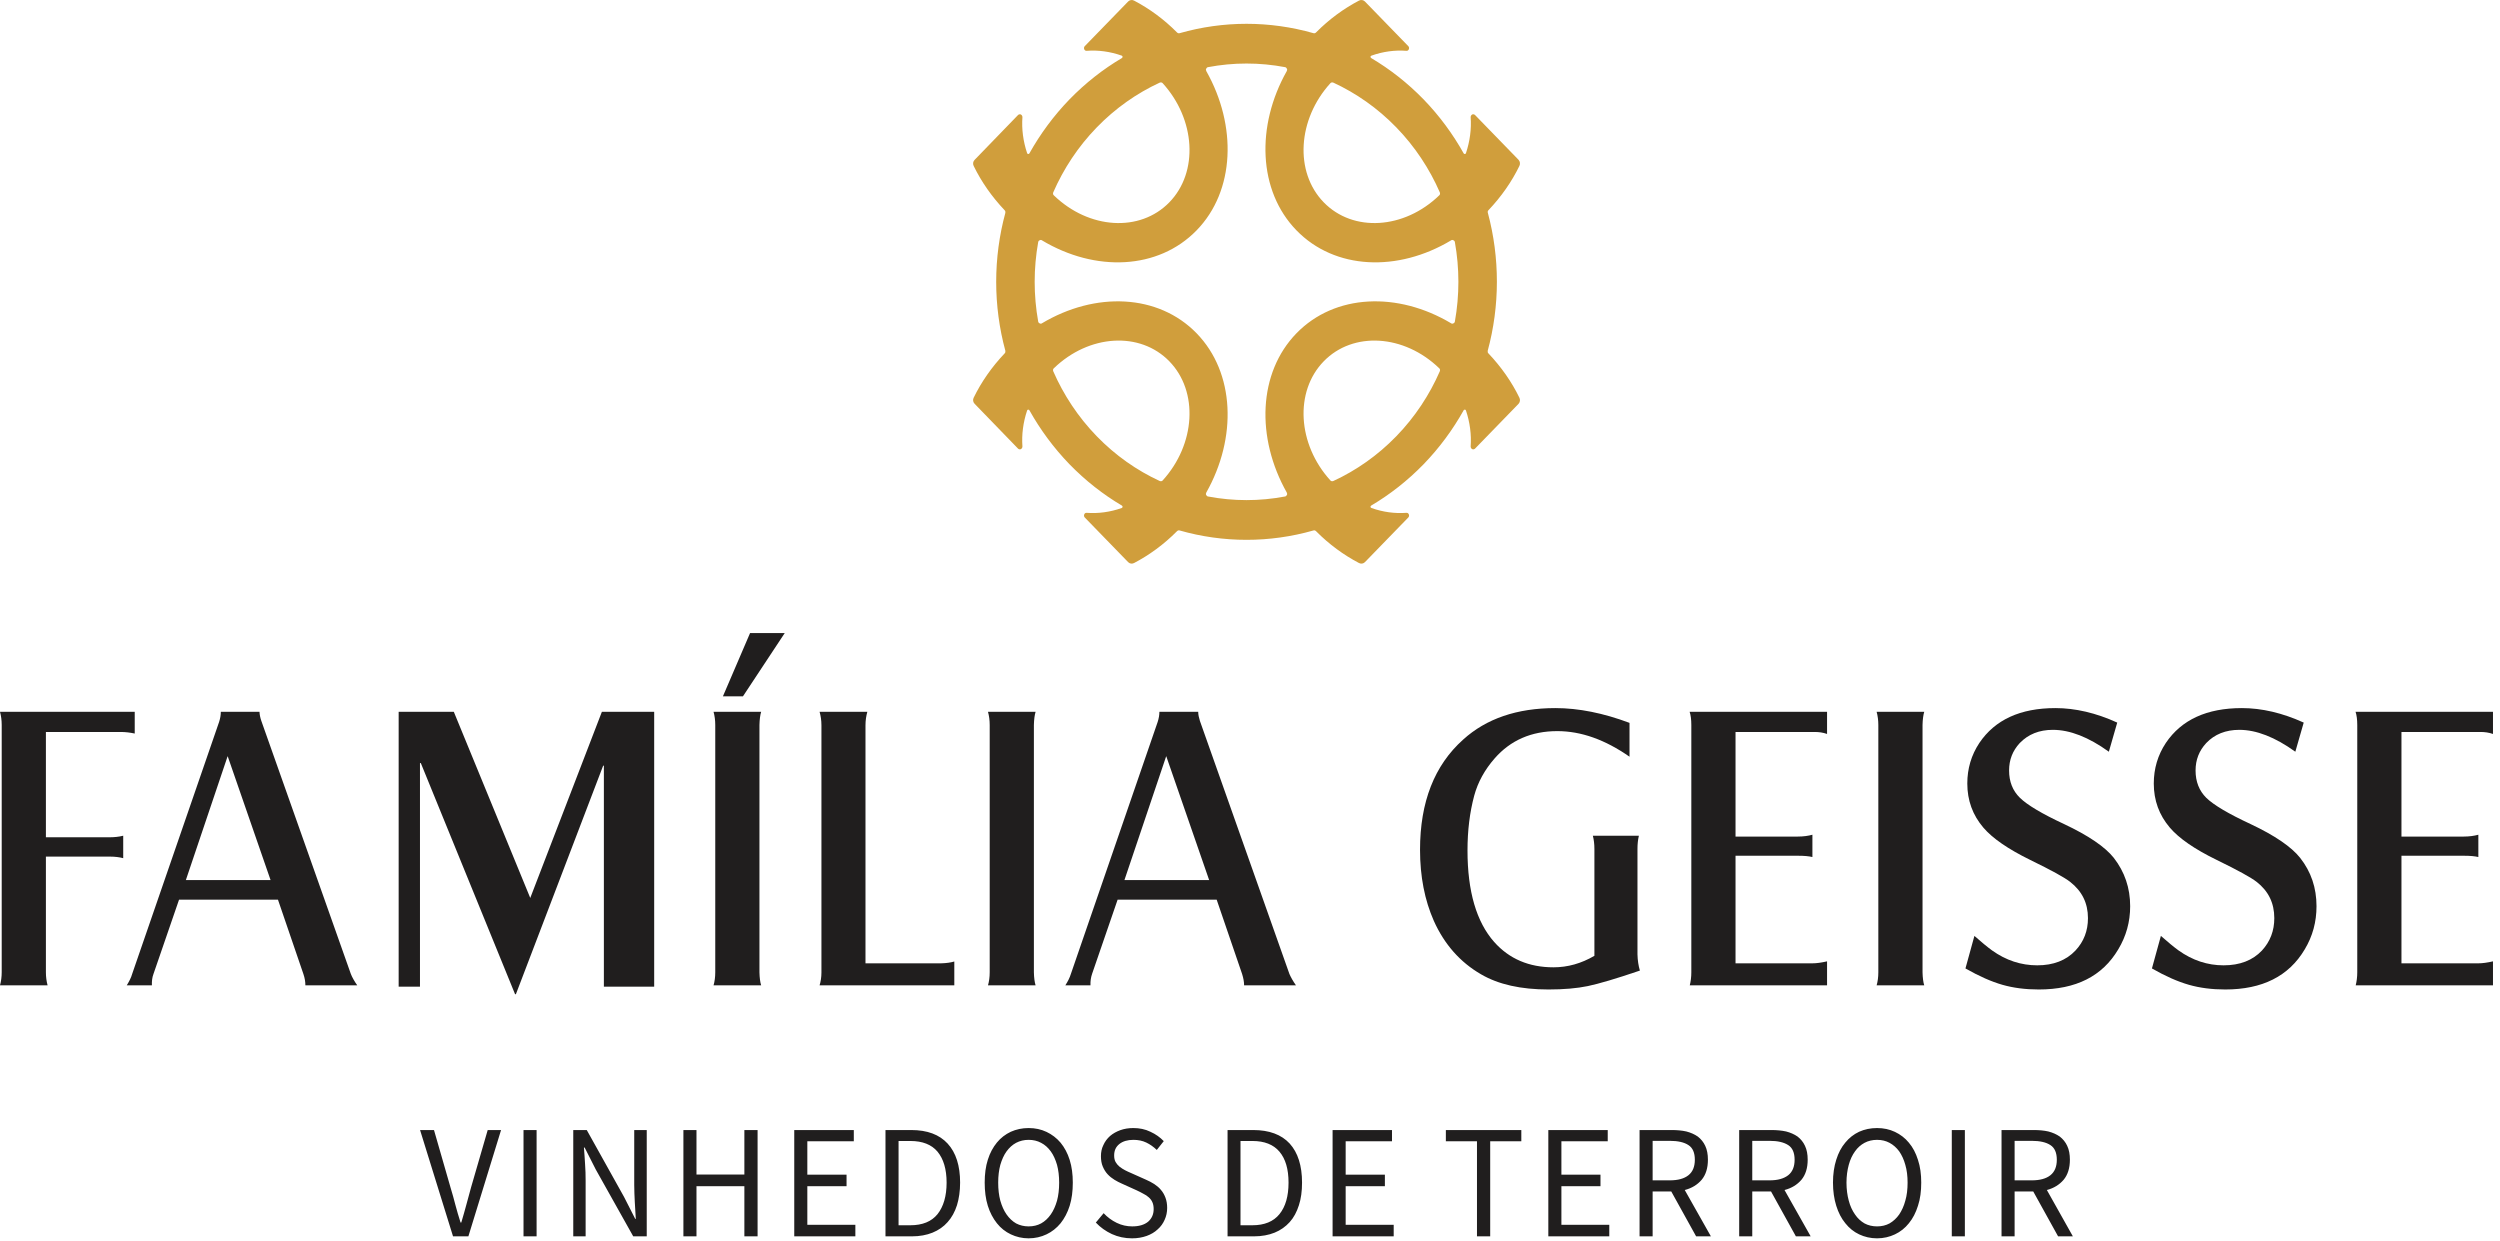
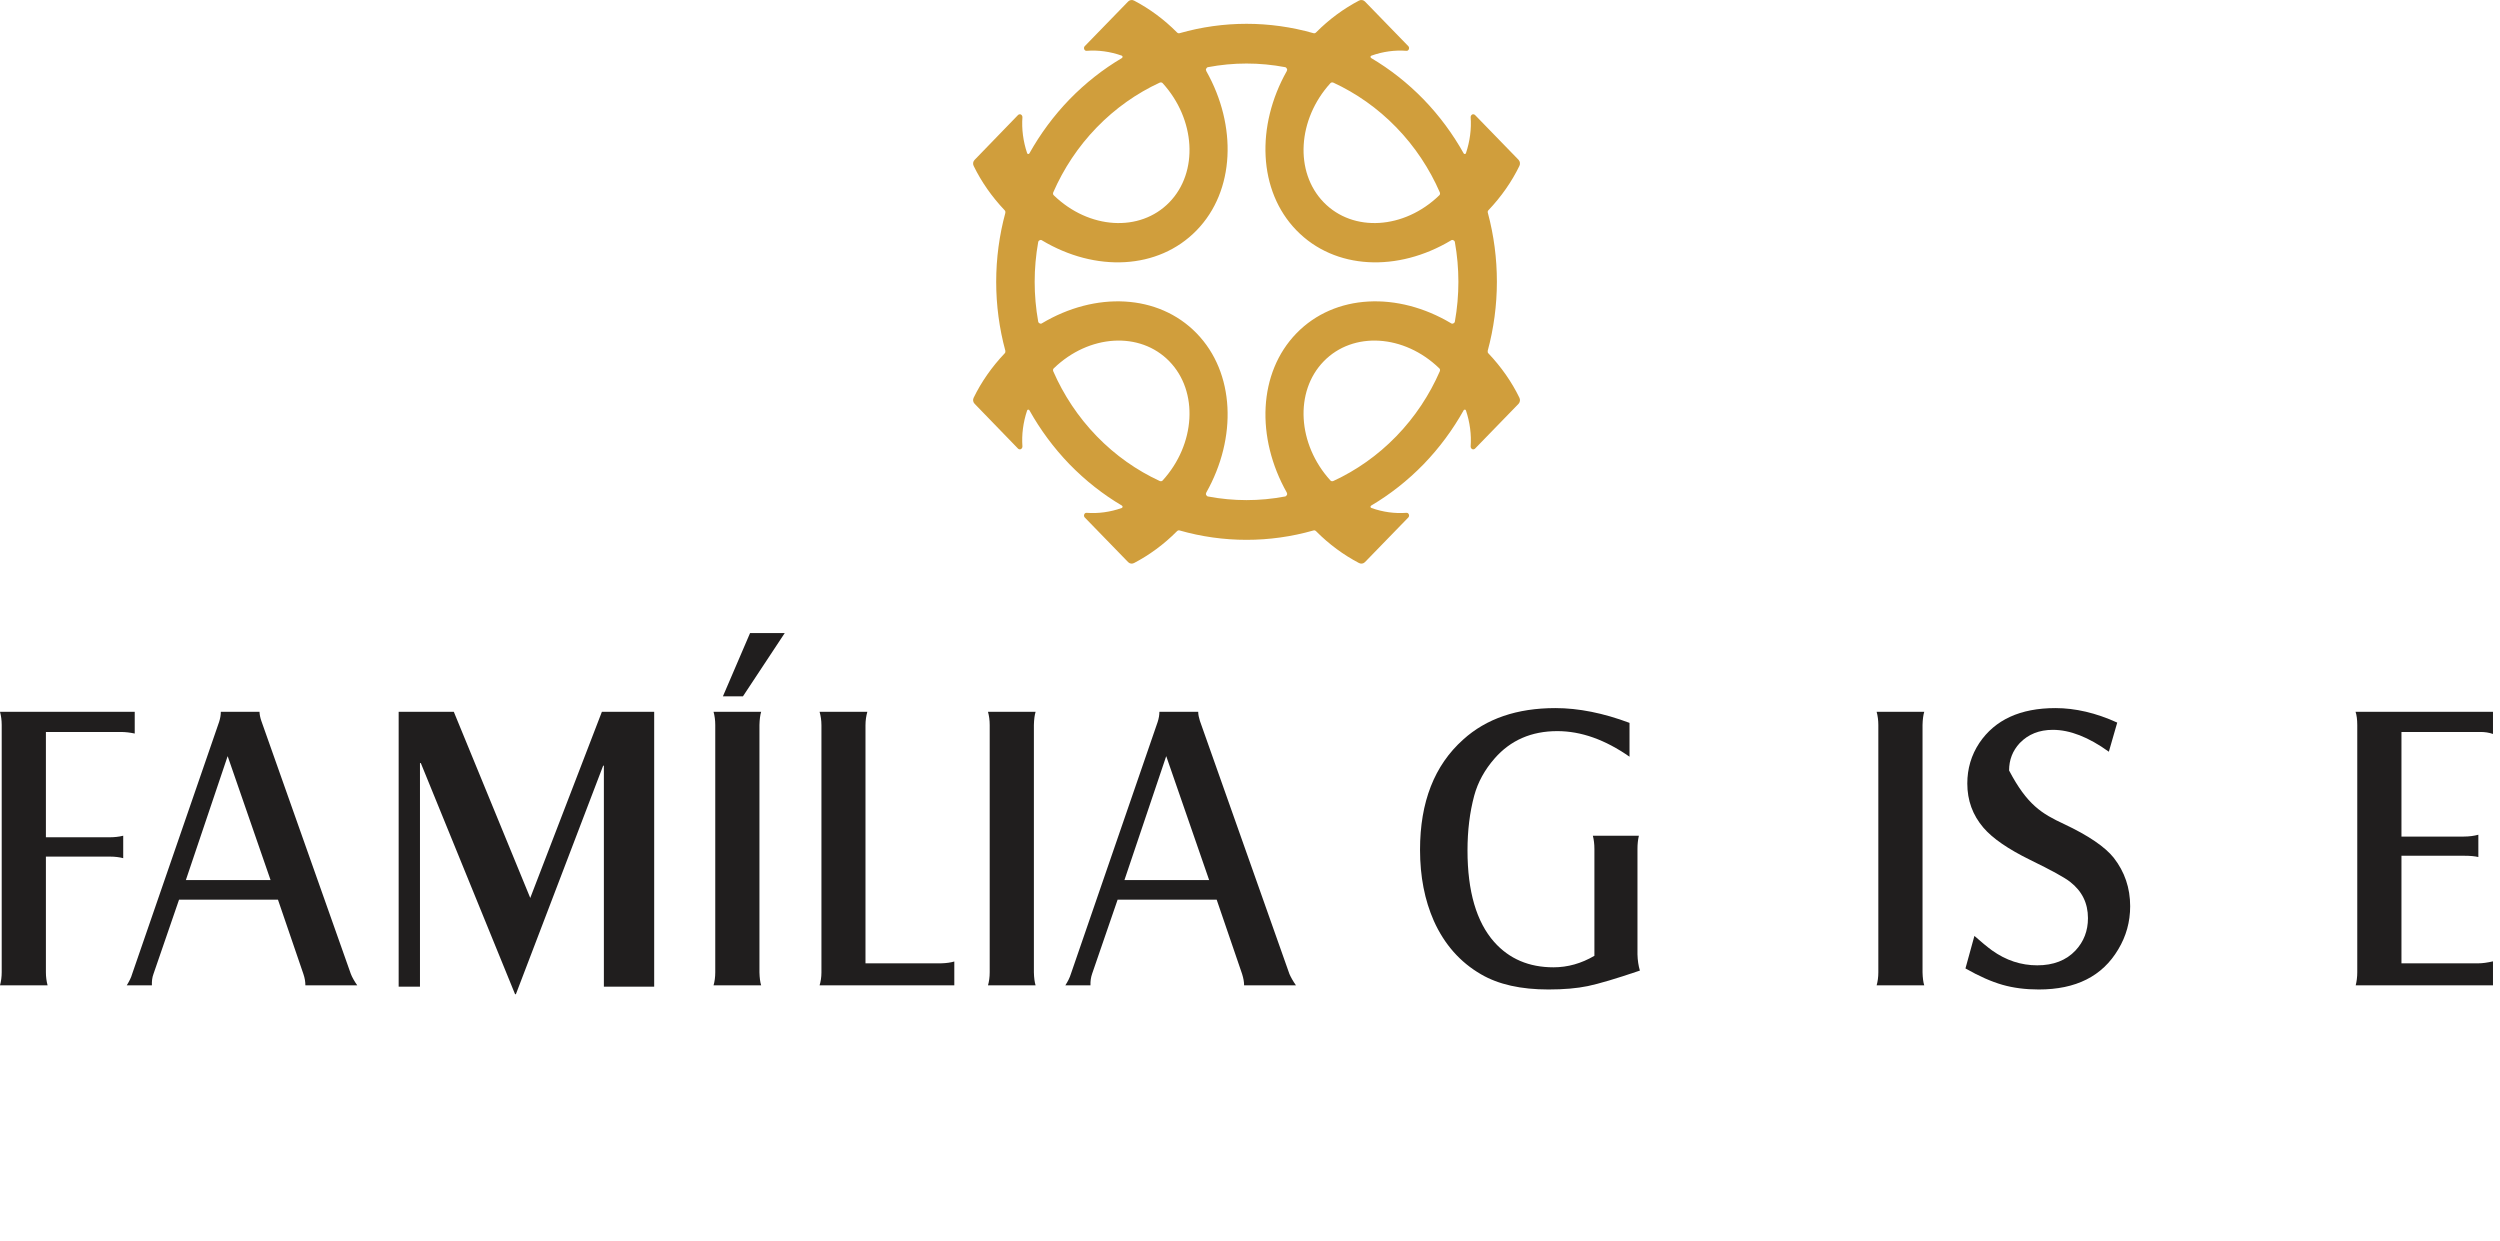
<svg xmlns="http://www.w3.org/2000/svg" width="282" height="140" viewBox="0 0 282 140" fill="none">
-   <path d="M47.383 127.469H48.954L50.813 133.929C51.038 134.65 51.214 135.324 51.374 135.933C51.535 136.542 51.727 137.199 51.952 137.905H52.032C52.24 137.199 52.432 136.542 52.593 135.933C52.753 135.324 52.946 134.65 53.138 133.929L55.013 127.469H56.52L52.833 139.46H51.102L47.383 127.469ZM59.053 127.469H60.528V139.46H59.053V127.469ZM64.664 127.469H66.187L70.387 135.003L71.653 137.488H71.718C71.685 136.879 71.653 136.237 71.605 135.596C71.573 134.939 71.541 134.298 71.541 133.656V127.469H72.952V139.46H71.429L67.197 131.909L65.946 129.44H65.866C65.914 130.05 65.962 130.659 65.995 131.3C66.043 131.925 66.059 132.55 66.059 133.192V139.46H64.664V127.469ZM77.088 127.469H78.563V132.486H83.965V127.469H85.456V139.46H83.965V133.801H78.563V139.46H77.088V127.469ZM89.592 127.469H96.309V128.735H91.067V132.502H95.491V133.801H91.067V138.161H96.485V139.46H89.592V127.469ZM99.883 127.469H102.801C104.596 127.469 105.959 127.982 106.889 128.991C107.835 130.017 108.3 131.492 108.3 133.4C108.3 134.362 108.171 135.211 107.947 135.949C107.706 136.702 107.354 137.344 106.889 137.856C106.44 138.369 105.863 138.77 105.19 139.043C104.516 139.315 103.747 139.46 102.865 139.46H99.883V127.469ZM102.689 138.209C104.051 138.209 105.077 137.792 105.751 136.959C106.424 136.109 106.777 134.923 106.777 133.4C106.777 131.877 106.424 130.723 105.751 129.905C105.077 129.104 104.051 128.703 102.689 128.703H101.358V138.209H102.689ZM116.026 139.684C115.305 139.684 114.632 139.524 114.023 139.235C113.413 138.947 112.884 138.53 112.452 137.985C112.019 137.44 111.666 136.782 111.426 136.013C111.185 135.243 111.073 134.362 111.073 133.4C111.073 132.438 111.185 131.572 111.426 130.819C111.666 130.05 112.019 129.408 112.452 128.879C112.884 128.35 113.413 127.949 114.023 127.661C114.632 127.388 115.305 127.244 116.026 127.244C116.764 127.244 117.437 127.388 118.046 127.677C118.655 127.966 119.184 128.366 119.633 128.895C120.066 129.424 120.419 130.066 120.659 130.835C120.9 131.604 121.012 132.454 121.012 133.4C121.012 134.362 120.9 135.243 120.659 136.013C120.419 136.782 120.066 137.44 119.633 137.985C119.184 138.53 118.655 138.947 118.046 139.235C117.437 139.524 116.764 139.684 116.026 139.684ZM116.026 138.337C116.555 138.337 117.02 138.225 117.437 138.001C117.87 137.76 118.223 137.424 118.527 136.991C118.832 136.558 119.056 136.045 119.233 135.436C119.393 134.843 119.473 134.153 119.473 133.4C119.473 132.663 119.393 131.989 119.233 131.396C119.056 130.803 118.832 130.29 118.527 129.873C118.223 129.456 117.87 129.136 117.437 128.911C117.02 128.687 116.555 128.575 116.026 128.575C115.513 128.575 115.049 128.687 114.616 128.911C114.199 129.136 113.846 129.456 113.542 129.873C113.237 130.29 113.013 130.803 112.836 131.396C112.676 131.989 112.596 132.663 112.596 133.4C112.596 134.153 112.676 134.843 112.836 135.436C113.013 136.045 113.237 136.558 113.542 136.991C113.846 137.424 114.199 137.76 114.616 138.001C115.049 138.225 115.513 138.337 116.026 138.337ZM124.491 136.847C124.907 137.295 125.404 137.664 125.965 137.937C126.527 138.209 127.104 138.337 127.713 138.337C128.482 138.337 129.075 138.161 129.508 137.808C129.925 137.44 130.133 136.975 130.133 136.382C130.133 136.077 130.085 135.821 129.989 135.612C129.893 135.388 129.749 135.211 129.588 135.067C129.412 134.907 129.204 134.763 128.963 134.65C128.739 134.522 128.482 134.394 128.21 134.266L126.543 133.512C126.27 133.4 125.981 133.24 125.709 133.079C125.42 132.903 125.164 132.695 124.939 132.454C124.715 132.214 124.539 131.925 124.394 131.588C124.25 131.252 124.186 130.867 124.186 130.418C124.186 129.969 124.266 129.553 124.459 129.168C124.635 128.767 124.891 128.43 125.212 128.142C125.549 127.853 125.933 127.645 126.366 127.485C126.815 127.324 127.296 127.244 127.841 127.244C128.53 127.244 129.172 127.372 129.765 127.661C130.358 127.933 130.855 128.286 131.272 128.719L130.486 129.713C130.117 129.36 129.733 129.088 129.3 128.879C128.867 128.671 128.386 128.575 127.841 128.575C127.184 128.575 126.655 128.735 126.27 129.04C125.869 129.36 125.677 129.777 125.677 130.338C125.677 130.627 125.725 130.867 125.837 131.075C125.949 131.268 126.094 131.444 126.286 131.604C126.478 131.749 126.687 131.893 126.911 132.005C127.136 132.117 127.36 132.23 127.601 132.326L129.252 133.063C129.588 133.208 129.893 133.368 130.198 133.56C130.486 133.753 130.743 133.961 130.951 134.218C131.175 134.474 131.336 134.763 131.464 135.099C131.592 135.436 131.656 135.821 131.656 136.253C131.656 136.734 131.56 137.183 131.368 137.6C131.191 138.001 130.935 138.369 130.582 138.674C130.246 138.995 129.829 139.235 129.348 139.411C128.851 139.588 128.306 139.684 127.697 139.684C126.879 139.684 126.126 139.524 125.42 139.203C124.731 138.882 124.122 138.45 123.609 137.905L124.491 136.847ZM138.469 127.469H141.371C143.166 127.469 144.545 127.982 145.475 128.991C146.405 130.017 146.87 131.492 146.87 133.4C146.87 134.362 146.757 135.211 146.517 135.949C146.276 136.702 145.94 137.344 145.475 137.856C145.01 138.369 144.449 138.77 143.776 139.043C143.102 139.315 142.317 139.46 141.451 139.46H138.469V127.469ZM141.275 138.209C142.621 138.209 143.647 137.792 144.321 136.959C145.01 136.109 145.347 134.923 145.347 133.4C145.347 131.877 145.01 130.723 144.321 129.905C143.647 129.104 142.621 128.703 141.275 128.703H139.928V138.209H141.275ZM150.316 127.469H157.017V128.735H151.791V132.502H156.215V133.801H151.791V138.161H157.209V139.46H150.316V127.469ZM166.603 128.735H163.093V127.469H171.605V128.735H168.094V139.46H166.603V128.735ZM174.651 127.469H181.352V128.735H176.126V132.502H180.534V133.801H176.126V138.161H181.528V139.46H174.651V127.469ZM186.417 133.143H188.357C189.271 133.143 189.976 132.951 190.457 132.566C190.938 132.182 191.178 131.604 191.178 130.819C191.178 130.033 190.938 129.472 190.457 129.168C189.976 128.847 189.271 128.687 188.357 128.687H186.417V133.143ZM191.323 139.46L188.517 134.394H186.417V139.46H184.943V127.469H188.581C189.159 127.469 189.72 127.517 190.217 127.629C190.714 127.757 191.146 127.949 191.515 128.206C191.868 128.479 192.156 128.831 192.349 129.248C192.557 129.681 192.653 130.21 192.653 130.819C192.653 131.765 192.413 132.518 191.948 133.079C191.467 133.64 190.842 134.025 190.04 134.234L192.99 139.46H191.323ZM197.655 133.143H199.611C200.524 133.143 201.214 132.951 201.711 132.566C202.192 132.182 202.432 131.604 202.432 130.819C202.432 130.033 202.192 129.472 201.711 129.168C201.214 128.847 200.524 128.687 199.611 128.687H197.655V133.143ZM202.576 139.46L199.771 134.394H197.655V139.46H196.18V127.469H199.819C200.412 127.469 200.957 127.517 201.47 127.629C201.967 127.757 202.4 127.949 202.769 128.206C203.121 128.479 203.41 128.831 203.602 129.248C203.811 129.681 203.907 130.21 203.907 130.819C203.907 131.765 203.666 132.518 203.202 133.079C202.721 133.64 202.095 134.025 201.294 134.234L204.244 139.46H202.576ZM211.73 139.684C210.992 139.684 210.319 139.524 209.71 139.235C209.101 138.947 208.588 138.53 208.155 137.985C207.706 137.44 207.37 136.782 207.129 136.013C206.889 135.243 206.76 134.362 206.76 133.4C206.76 132.438 206.889 131.572 207.129 130.819C207.37 130.05 207.706 129.408 208.155 128.879C208.588 128.35 209.101 127.949 209.71 127.661C210.319 127.388 210.992 127.244 211.73 127.244C212.467 127.244 213.141 127.388 213.75 127.677C214.359 127.966 214.888 128.366 215.321 128.895C215.77 129.424 216.106 130.066 216.347 130.835C216.603 131.604 216.715 132.454 216.715 133.4C216.715 134.362 216.603 135.243 216.347 136.013C216.106 136.782 215.77 137.44 215.321 137.985C214.888 138.53 214.359 138.947 213.75 139.235C213.141 139.524 212.467 139.684 211.73 139.684ZM211.73 138.337C212.259 138.337 212.724 138.225 213.141 138.001C213.557 137.76 213.926 137.424 214.231 136.991C214.519 136.558 214.76 136.045 214.92 135.436C215.096 134.843 215.176 134.153 215.176 133.4C215.176 132.663 215.096 131.989 214.92 131.396C214.76 130.803 214.519 130.29 214.231 129.873C213.926 129.456 213.557 129.136 213.141 128.911C212.724 128.687 212.259 128.575 211.73 128.575C211.217 128.575 210.736 128.687 210.319 128.911C209.902 129.136 209.534 129.456 209.245 129.873C208.941 130.29 208.7 130.803 208.54 131.396C208.379 131.989 208.283 132.663 208.283 133.4C208.283 134.153 208.379 134.843 208.54 135.436C208.7 136.045 208.941 136.558 209.245 136.991C209.534 137.424 209.902 137.76 210.319 138.001C210.736 138.225 211.217 138.337 211.73 138.337ZM220.162 127.469H221.637V139.46H220.162V127.469ZM227.248 133.143H229.187C230.101 133.143 230.806 132.951 231.287 132.566C231.768 132.182 232.009 131.604 232.009 130.819C232.009 130.033 231.768 129.472 231.287 129.168C230.806 128.847 230.101 128.687 229.187 128.687H227.248V133.143ZM232.153 139.46L229.348 134.394H227.248V139.46H225.773V127.469H229.412C230.005 127.469 230.55 127.517 231.047 127.629C231.544 127.757 231.977 127.949 232.345 128.206C232.698 128.479 232.987 128.831 233.179 129.248C233.387 129.681 233.484 130.21 233.484 130.819C233.484 131.765 233.243 132.518 232.778 133.079C232.297 133.64 231.672 134.025 230.887 134.234L233.82 139.46H232.153Z" fill="#201E1E" />
  <path fill-rule="evenodd" clip-rule="evenodd" d="M120.635 11.214C122.446 9.354 124.434 7.799 126.55 6.549C126.598 6.517 126.63 6.453 126.63 6.405C126.614 6.34 126.582 6.292 126.534 6.276C125.22 5.811 123.873 5.635 122.591 5.731C122.462 5.747 122.35 5.683 122.302 5.555C122.254 5.443 122.27 5.315 122.35 5.218L127.256 0.169C127.432 -0.008 127.704 -0.056 127.929 0.072C129.644 0.97 131.295 2.172 132.77 3.663C132.85 3.743 132.963 3.776 133.059 3.743C137.996 2.333 143.222 2.333 148.16 3.743C148.256 3.776 148.368 3.743 148.448 3.663C149.923 2.172 151.574 0.97 153.289 0.072C153.514 -0.056 153.786 -0.008 153.963 0.169L158.868 5.218C158.948 5.315 158.964 5.443 158.916 5.555C158.868 5.683 158.756 5.747 158.628 5.731C157.345 5.635 155.999 5.811 154.7 6.276C154.636 6.292 154.604 6.34 154.588 6.405C154.588 6.453 154.62 6.517 154.668 6.549C156.784 7.799 158.772 9.354 160.583 11.214C162.379 13.073 163.886 15.125 165.104 17.305C165.136 17.354 165.184 17.386 165.248 17.37C165.296 17.37 165.345 17.338 165.361 17.273C165.809 15.927 165.986 14.548 165.89 13.218C165.89 13.089 165.954 12.977 166.066 12.913C166.178 12.865 166.306 12.897 166.387 12.977L171.292 18.027C171.468 18.219 171.5 18.492 171.388 18.716C170.523 20.496 169.352 22.179 167.893 23.718C167.813 23.798 167.797 23.894 167.829 24.006C169.192 29.088 169.192 34.49 167.813 39.572C167.797 39.684 167.813 39.781 167.893 39.861C169.352 41.4 170.523 43.083 171.388 44.862C171.5 45.087 171.468 45.359 171.292 45.552L166.387 50.601C166.306 50.681 166.178 50.714 166.066 50.665C165.954 50.601 165.89 50.489 165.89 50.361C165.986 49.03 165.809 47.652 165.361 46.305C165.345 46.241 165.296 46.209 165.248 46.209C165.184 46.193 165.136 46.225 165.104 46.273C163.886 48.453 162.379 50.505 160.583 52.365C158.772 54.224 156.784 55.779 154.668 57.03C154.62 57.062 154.588 57.126 154.588 57.174C154.604 57.238 154.636 57.286 154.7 57.302C155.999 57.767 157.345 57.943 158.628 57.847C158.756 57.831 158.868 57.895 158.916 58.023C158.964 58.136 158.948 58.264 158.868 58.36L153.963 63.41C153.786 63.586 153.514 63.634 153.289 63.506C151.574 62.608 149.923 61.406 148.448 59.915C148.368 59.835 148.256 59.803 148.16 59.835C143.222 61.246 137.996 61.246 133.059 59.835C132.963 59.803 132.85 59.835 132.77 59.915C131.295 61.406 129.644 62.608 127.929 63.506C127.704 63.634 127.432 63.586 127.256 63.41L122.35 58.36C122.27 58.264 122.254 58.136 122.302 58.023C122.35 57.895 122.462 57.831 122.591 57.847C123.873 57.943 125.22 57.767 126.534 57.302C126.582 57.286 126.614 57.238 126.63 57.174C126.63 57.126 126.598 57.062 126.55 57.03C124.434 55.779 122.446 54.224 120.635 52.365C118.839 50.505 117.333 48.453 116.114 46.273C116.082 46.225 116.034 46.193 115.97 46.209C115.922 46.209 115.874 46.241 115.858 46.305C115.409 47.652 115.233 49.03 115.329 50.361C115.329 50.489 115.265 50.601 115.152 50.665C115.04 50.714 114.912 50.681 114.832 50.601L109.942 45.552C109.75 45.359 109.718 45.087 109.83 44.862C110.696 43.083 111.866 41.4 113.325 39.861C113.405 39.781 113.421 39.684 113.405 39.572C112.026 34.49 112.026 29.088 113.405 24.006C113.421 23.894 113.405 23.798 113.325 23.718C111.866 22.179 110.696 20.496 109.83 18.716C109.718 18.492 109.75 18.219 109.942 18.027L114.832 12.977C114.912 12.897 115.04 12.865 115.152 12.913C115.265 12.977 115.329 13.089 115.329 13.218C115.233 14.548 115.409 15.927 115.858 17.273C115.874 17.338 115.922 17.37 115.97 17.37C116.034 17.386 116.082 17.354 116.114 17.305C117.333 15.125 118.839 13.073 120.635 11.214ZM117.541 36.462C123.536 32.887 130.638 33.128 134.982 37.6C139.311 42.057 139.551 49.383 136.072 55.555C136.024 55.651 136.008 55.747 136.056 55.827C136.105 55.923 136.169 55.988 136.265 56.004C139.134 56.549 142.084 56.549 144.954 56.004C145.05 55.988 145.114 55.923 145.162 55.827C145.21 55.747 145.194 55.651 145.146 55.555C141.667 49.383 141.908 42.057 146.236 37.6C150.58 33.128 157.682 32.887 163.677 36.462C163.758 36.526 163.854 36.526 163.934 36.478C164.03 36.446 164.094 36.366 164.11 36.27C164.639 33.304 164.639 30.274 164.11 27.309C164.094 27.212 164.03 27.132 163.934 27.1C163.854 27.052 163.758 27.052 163.677 27.116C157.682 30.707 150.58 30.451 146.236 25.978C141.908 21.522 141.667 14.195 145.146 8.024C145.194 7.928 145.21 7.831 145.162 7.751C145.114 7.655 145.05 7.591 144.954 7.575C142.084 7.03 139.134 7.03 136.265 7.575C136.169 7.591 136.105 7.655 136.056 7.751C136.008 7.831 136.024 7.928 136.072 8.024C139.551 14.195 139.311 21.522 134.982 25.978C130.638 30.451 123.536 30.707 117.541 27.116C117.461 27.052 117.365 27.052 117.284 27.1C117.188 27.132 117.124 27.212 117.108 27.309C116.579 30.274 116.579 33.304 117.108 36.27C117.124 36.366 117.188 36.446 117.284 36.478C117.365 36.526 117.461 36.526 117.541 36.462ZM131.151 54.192C134.854 50.12 135.223 44.173 131.904 40.758C128.586 37.344 122.831 37.713 118.872 41.544C118.775 41.624 118.759 41.752 118.807 41.881C119.962 44.526 121.597 47.026 123.713 49.207C125.829 51.387 128.249 53.07 130.814 54.256C130.943 54.304 131.071 54.288 131.151 54.192ZM118.872 22.035C122.831 25.866 128.586 26.235 131.904 22.82C135.223 19.405 134.854 13.458 131.151 9.386C131.071 9.29 130.943 9.274 130.814 9.322C128.249 10.508 125.829 12.192 123.713 14.372C121.597 16.552 119.962 19.053 118.807 21.698C118.759 21.826 118.775 21.954 118.872 22.035ZM150.067 9.386C146.364 13.458 145.995 19.405 149.314 22.82C152.632 26.235 158.387 25.866 162.347 22.035C162.443 21.954 162.459 21.826 162.411 21.698C161.257 19.053 159.622 16.552 157.506 14.372C155.39 12.192 152.969 10.508 150.404 9.322C150.276 9.274 150.147 9.29 150.067 9.386ZM162.347 41.544C158.387 37.713 152.632 37.344 149.314 40.758C145.995 44.173 146.364 50.12 150.067 54.192C150.147 54.288 150.276 54.304 150.404 54.256C152.969 53.07 155.39 51.387 157.506 49.207C159.622 47.026 161.257 44.526 162.411 41.881C162.459 41.752 162.443 41.624 162.347 41.544Z" fill="#D09E3C" />
  <path d="M44.969 111.293H47.373V86.077H47.469L58.098 112.143H58.194L68.037 86.366H68.117V111.293H73.792V80.29H67.893L59.813 101.29L51.189 80.29H44.969V111.293Z" fill="#201E1E" />
  <path d="M0 80.29H15.197V82.743C14.668 82.63 14.139 82.566 13.61 82.566H5.178V94.445H12.328C12.873 94.445 13.402 94.397 13.899 94.269V96.802C13.466 96.689 12.969 96.625 12.408 96.625H5.178V109.674C5.178 110.187 5.242 110.684 5.37 111.149H0C0.128 110.684 0.192 110.187 0.192 109.674V81.765C0.192 81.252 0.128 80.755 0 80.29Z" fill="#201E1E" />
  <path d="M20.196 101.483L17.311 109.867C17.166 110.251 17.118 110.668 17.134 111.149H14.297C14.569 110.7 14.794 110.284 14.906 109.867L24.717 81.428C24.845 81.028 24.909 80.659 24.909 80.29H29.27C29.286 80.611 29.35 80.947 29.478 81.316L39.577 109.867C39.722 110.235 39.962 110.668 40.299 111.149H34.447C34.447 110.748 34.383 110.332 34.223 109.867L31.354 101.483H20.196ZM20.966 99.27H30.52L25.679 85.292L20.966 99.27Z" fill="#201E1E" />
  <path d="M80.488 80.29H85.859C85.746 80.659 85.682 81.156 85.666 81.781V109.675C85.682 110.3 85.746 110.797 85.859 111.149H80.488C80.617 110.701 80.681 110.204 80.681 109.675V81.781C80.681 81.252 80.617 80.755 80.488 80.29ZM81.546 78.543L84.608 71.409H88.52L83.807 78.543H81.546Z" fill="#201E1E" />
  <path d="M107.646 111.149H92.449C92.578 110.716 92.658 110.235 92.658 109.706V81.813C92.658 81.252 92.578 80.755 92.449 80.29H97.835C97.707 80.755 97.627 81.252 97.627 81.813V108.664H106.139C106.781 108.648 107.278 108.568 107.646 108.456V111.149Z" fill="#201E1E" />
  <path d="M111.445 80.29H116.816C116.703 80.659 116.639 81.156 116.623 81.781V109.674C116.639 110.3 116.703 110.797 116.816 111.149H111.445C111.574 110.7 111.638 110.203 111.638 109.674V81.781C111.638 81.252 111.574 80.755 111.445 80.29Z" fill="#201E1E" />
  <path d="M126.067 101.483L123.182 109.867C123.054 110.251 122.989 110.668 123.005 111.149H120.168C120.457 110.7 120.665 110.284 120.793 109.867L130.588 81.428C130.716 81.028 130.78 80.659 130.78 80.29H135.157C135.157 80.611 135.237 80.947 135.349 81.316L145.448 109.867C145.609 110.235 145.849 110.668 146.186 111.149H140.335C140.335 110.748 140.254 110.332 140.11 109.867L137.241 101.483H126.067ZM126.837 99.27H136.391L131.55 85.292L126.837 99.27Z" fill="#201E1E" />
  <path d="M183.809 81.54V85.356C181.052 83.432 178.343 82.47 175.665 82.47C172.748 82.47 170.391 83.496 168.596 85.548C167.474 86.83 166.704 88.225 166.287 89.764C165.79 91.624 165.534 93.675 165.534 95.92C165.534 100.553 166.544 103.999 168.548 106.26C170.247 108.167 172.475 109.113 175.233 109.113C176.836 109.113 178.375 108.68 179.849 107.815V95.76C179.849 95.198 179.785 94.701 179.673 94.269H184.867C184.755 94.734 184.707 95.231 184.707 95.76V107.638C184.723 108.328 184.819 108.937 184.979 109.482C182.302 110.396 180.33 110.973 179.112 111.229C177.878 111.486 176.387 111.614 174.671 111.614C171.562 111.614 169.029 111.053 167.057 109.899C164.7 108.536 162.921 106.516 161.735 103.871C160.709 101.547 160.18 98.885 160.18 95.856C160.18 90.469 161.799 86.333 165.037 83.432C167.65 81.059 171.129 79.873 175.441 79.873C178.07 79.873 180.859 80.434 183.809 81.54Z" fill="#201E1E" />
-   <path d="M190.59 80.29H206.092V82.791C205.643 82.63 205.178 82.566 204.697 82.566H195.768V94.365H202.789C203.43 94.365 203.976 94.285 204.44 94.157V96.673C204.04 96.577 203.511 96.529 202.837 96.529H195.768V108.664H204.424C204.905 108.664 205.466 108.584 206.092 108.44V111.149H190.606C190.718 110.7 190.782 110.203 190.782 109.69V81.781C190.782 81.172 190.718 80.675 190.59 80.29Z" fill="#201E1E" />
  <path d="M211.684 80.29H217.054C216.942 80.659 216.878 81.156 216.862 81.781V109.674C216.878 110.3 216.942 110.797 217.054 111.149H211.684C211.812 110.7 211.876 110.203 211.876 109.674V81.781C211.876 81.252 211.812 80.755 211.684 80.29Z" fill="#201E1E" />
-   <path d="M221.703 109.241L222.713 105.57C223.515 106.276 224.172 106.821 224.701 107.205C226.272 108.328 227.971 108.889 229.799 108.889C231.626 108.889 233.069 108.328 234.111 107.221C235.057 106.212 235.522 104.993 235.522 103.566C235.522 101.867 234.848 100.521 233.518 99.479C232.909 98.998 231.402 98.164 228.997 96.994C226.512 95.775 224.749 94.557 223.723 93.355C222.521 91.944 221.912 90.293 221.912 88.385C221.912 86.702 222.36 85.179 223.274 83.801C225.038 81.188 227.891 79.873 231.851 79.873C234.095 79.873 236.435 80.418 238.824 81.508L237.878 84.794C235.586 83.143 233.486 82.326 231.562 82.326C230.023 82.326 228.789 82.823 227.827 83.817C227.025 84.682 226.625 85.708 226.625 86.91C226.625 88.161 227.025 89.187 227.843 89.988C228.66 90.79 230.312 91.784 232.828 92.954C235.586 94.253 237.461 95.535 238.439 96.769C239.658 98.34 240.283 100.152 240.283 102.22C240.283 103.983 239.834 105.602 238.936 107.093C237.141 110.123 234.159 111.614 229.975 111.614C228.468 111.614 227.105 111.438 225.871 111.085C224.637 110.732 223.258 110.123 221.703 109.241Z" fill="#201E1E" />
-   <path d="M242.738 109.241L243.748 105.57C244.55 106.276 245.207 106.821 245.736 107.205C247.307 108.328 249.006 108.889 250.818 108.889C252.661 108.889 254.104 108.328 255.146 107.221C256.076 106.212 256.541 104.993 256.541 103.566C256.541 101.867 255.883 100.521 254.553 99.479C253.944 98.998 252.437 98.164 250.032 96.994C247.531 95.775 245.784 94.557 244.758 93.355C243.556 91.944 242.947 90.293 242.947 88.385C242.947 86.702 243.396 85.179 244.309 83.801C246.073 81.188 248.926 79.873 252.886 79.873C255.13 79.873 257.454 80.418 259.859 81.508L258.913 84.794C256.621 83.143 254.505 82.326 252.597 82.326C251.058 82.326 249.808 82.823 248.862 83.817C248.06 84.682 247.66 85.708 247.66 86.91C247.66 88.161 248.06 89.187 248.862 89.988C249.68 90.79 251.347 91.784 253.864 92.954C256.621 94.253 258.48 95.535 259.458 96.769C260.693 98.34 261.302 100.152 261.302 102.22C261.302 103.983 260.869 105.602 259.971 107.093C258.176 110.123 255.178 111.614 251.01 111.614C249.503 111.614 248.141 111.438 246.906 111.085C245.672 110.732 244.277 110.123 242.738 109.241Z" fill="#201E1E" />
+   <path d="M221.703 109.241L222.713 105.57C223.515 106.276 224.172 106.821 224.701 107.205C226.272 108.328 227.971 108.889 229.799 108.889C231.626 108.889 233.069 108.328 234.111 107.221C235.057 106.212 235.522 104.993 235.522 103.566C235.522 101.867 234.848 100.521 233.518 99.479C232.909 98.998 231.402 98.164 228.997 96.994C226.512 95.775 224.749 94.557 223.723 93.355C222.521 91.944 221.912 90.293 221.912 88.385C221.912 86.702 222.36 85.179 223.274 83.801C225.038 81.188 227.891 79.873 231.851 79.873C234.095 79.873 236.435 80.418 238.824 81.508L237.878 84.794C235.586 83.143 233.486 82.326 231.562 82.326C230.023 82.326 228.789 82.823 227.827 83.817C227.025 84.682 226.625 85.708 226.625 86.91C228.66 90.79 230.312 91.784 232.828 92.954C235.586 94.253 237.461 95.535 238.439 96.769C239.658 98.34 240.283 100.152 240.283 102.22C240.283 103.983 239.834 105.602 238.936 107.093C237.141 110.123 234.159 111.614 229.975 111.614C228.468 111.614 227.105 111.438 225.871 111.085C224.637 110.732 223.258 110.123 221.703 109.241Z" fill="#201E1E" />
  <path d="M265.707 80.29H281.209V82.791C280.744 82.63 280.279 82.566 279.814 82.566H270.885V94.365H277.906C278.532 94.365 279.093 94.285 279.558 94.157V96.673C279.157 96.577 278.628 96.529 277.955 96.529H270.885V108.664H279.542C280.022 108.664 280.584 108.584 281.209 108.44V111.149H265.723C265.835 110.7 265.899 110.203 265.899 109.69V81.781C265.899 81.172 265.835 80.675 265.707 80.29Z" fill="#201E1E" />
</svg>